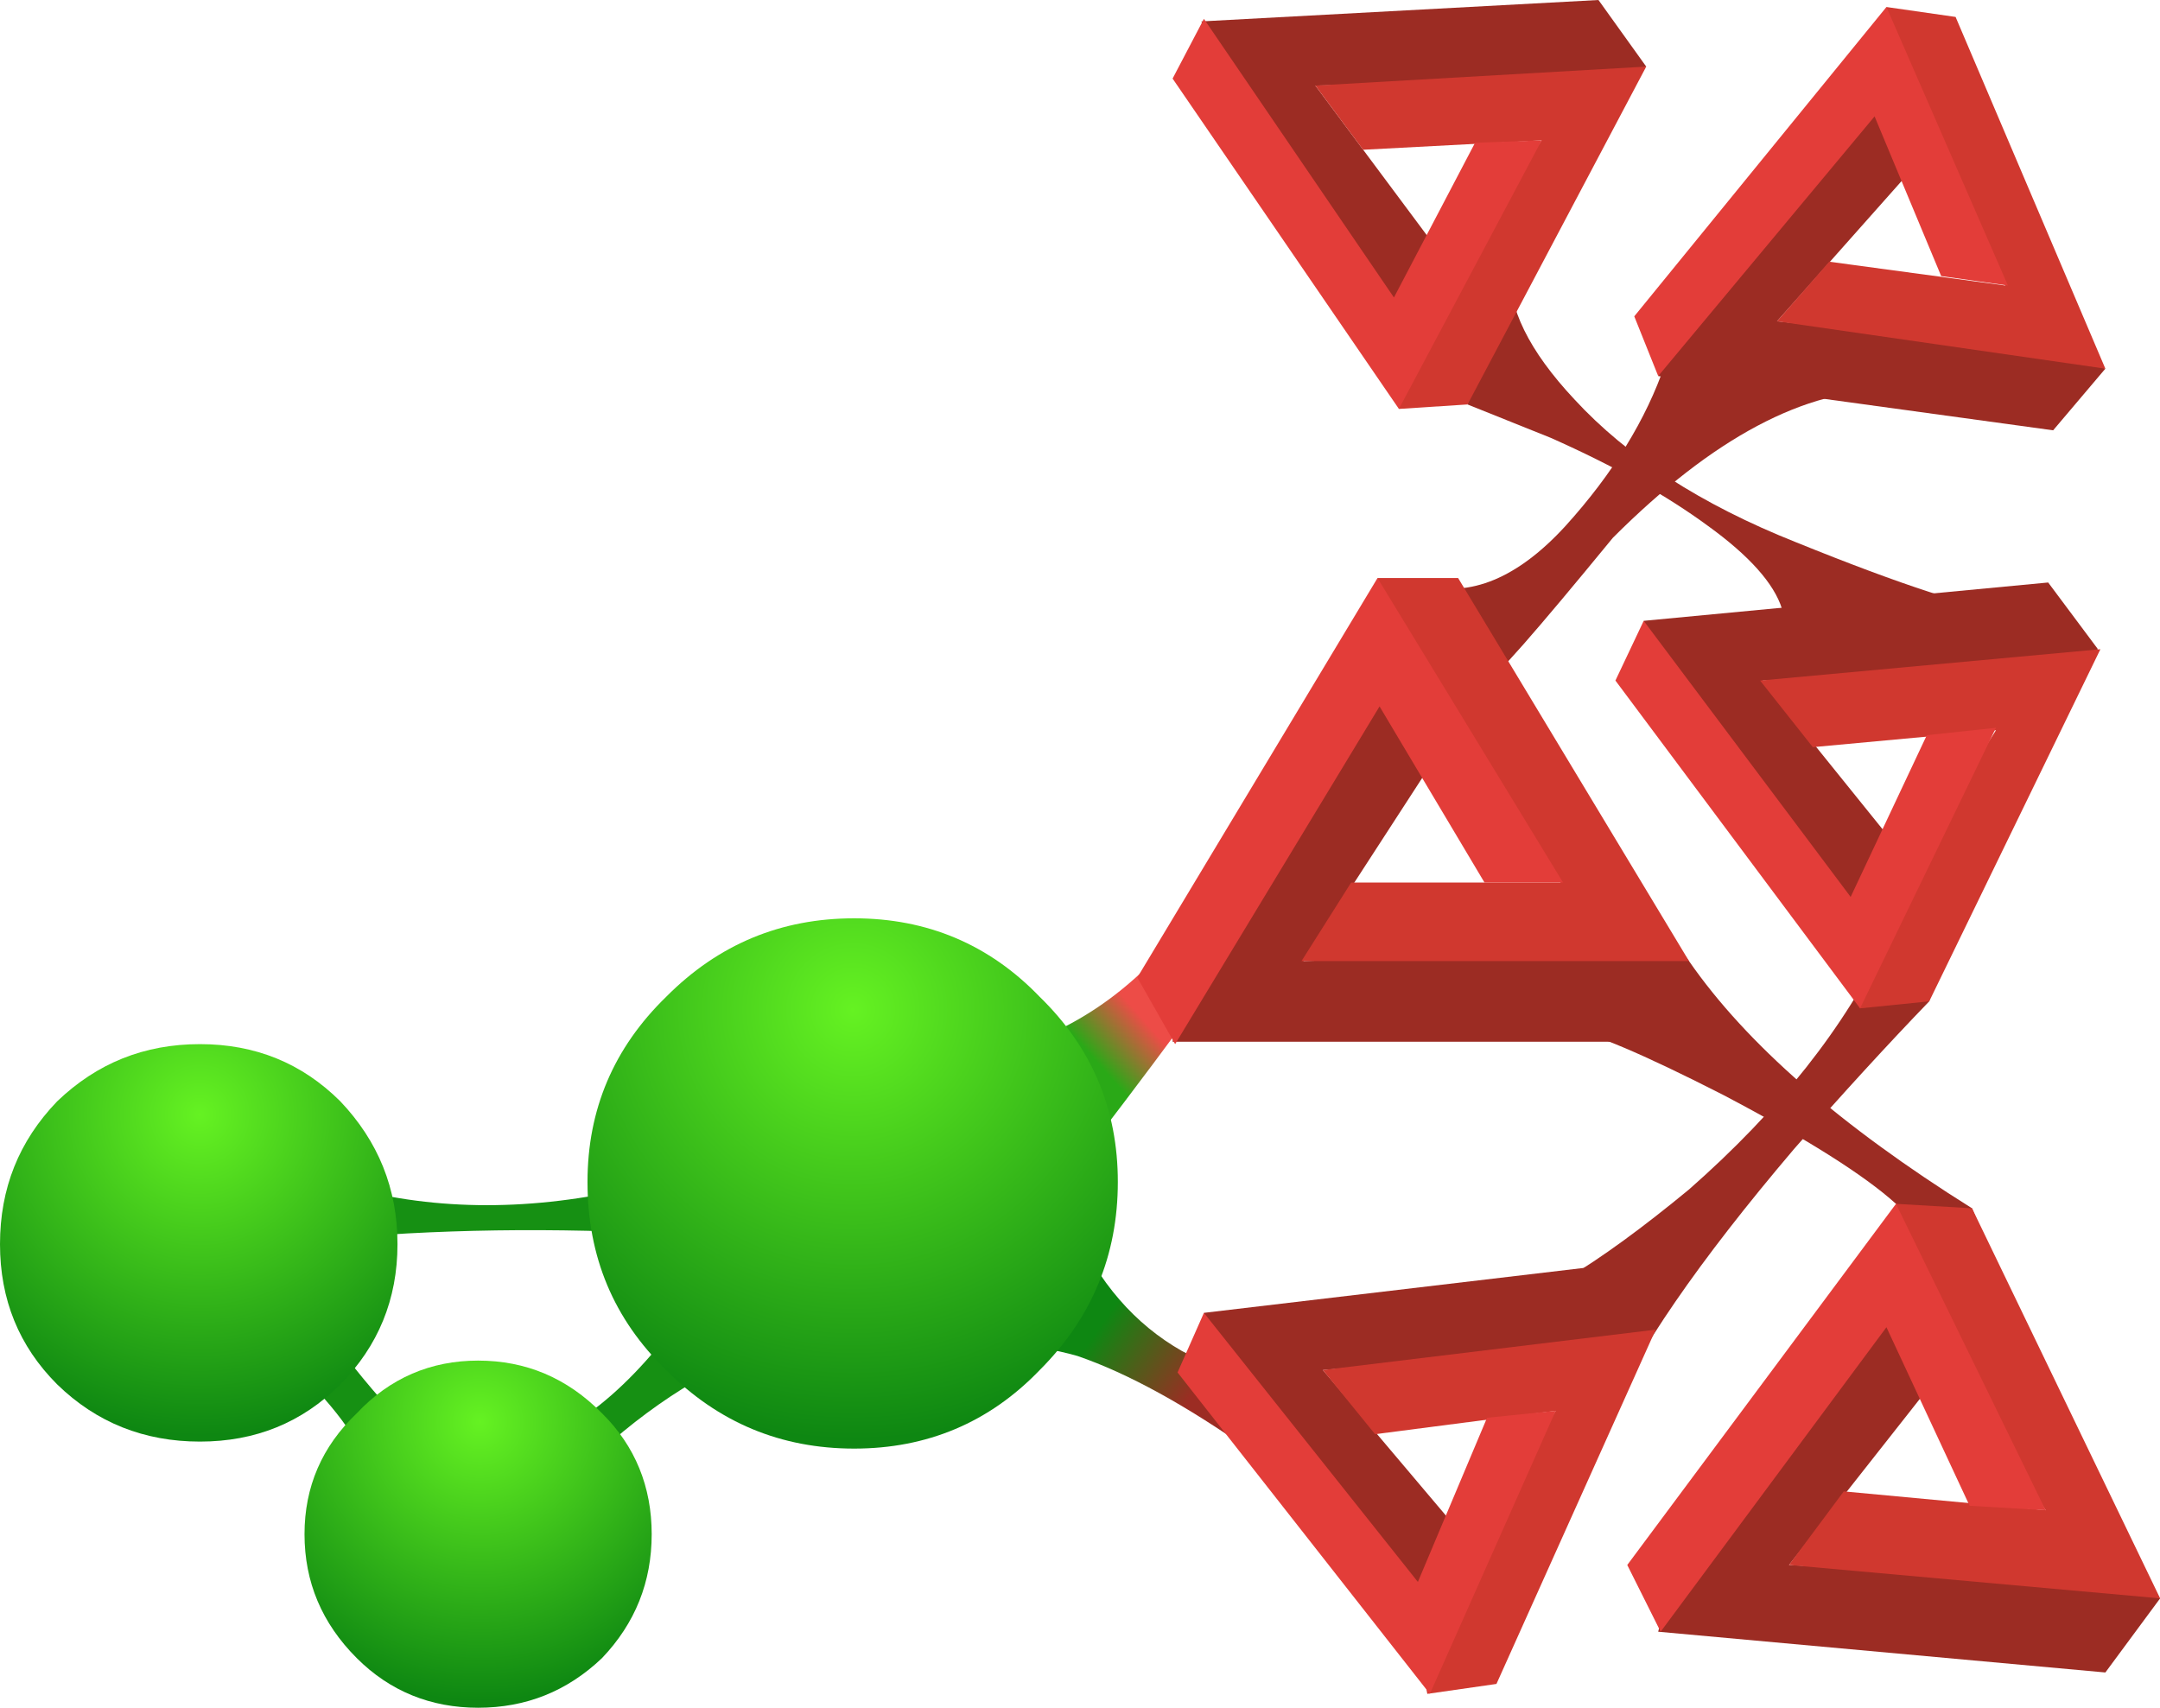
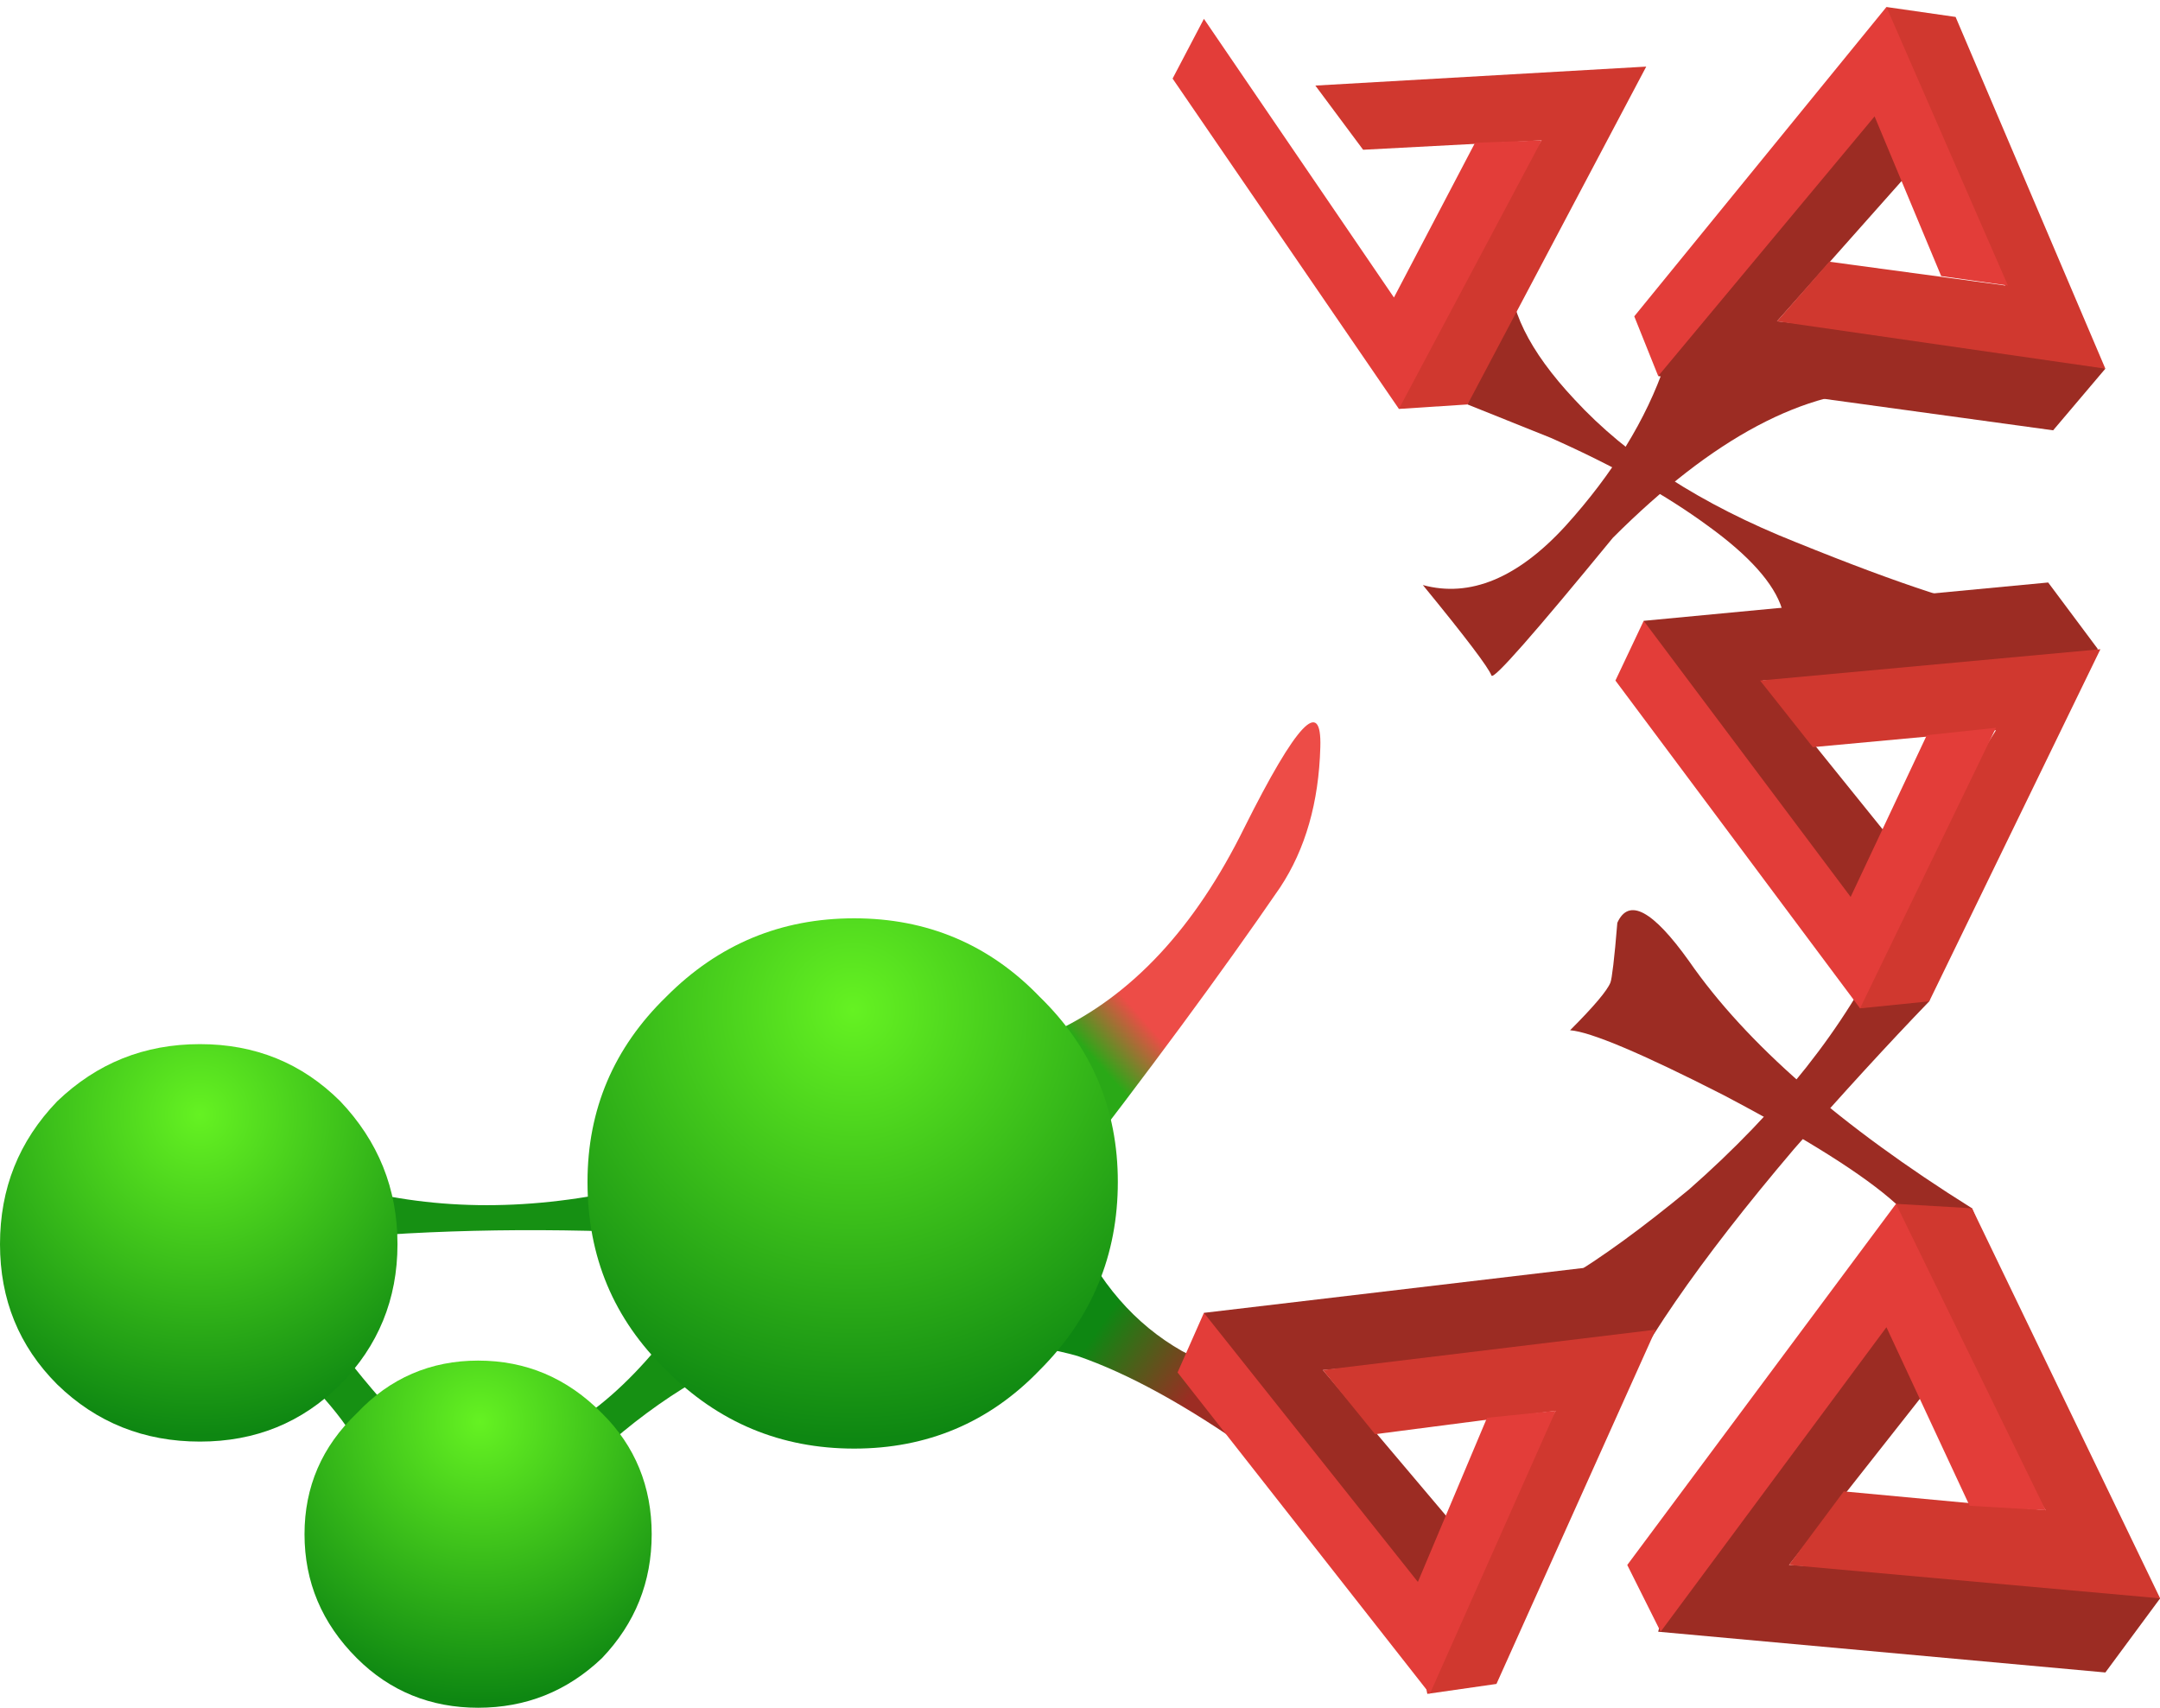
<svg xmlns="http://www.w3.org/2000/svg" version="1.1" viewBox="0 0 21.2 16.765" xml:space="preserve">
  <defs>
    <linearGradient id="e" x1="-37.25" x2="-34.823" y1="-9.13" y2="-9.13" gradientTransform="matrix(-.308 .212 .212 .308 -0 13.412)" gradientUnits="userSpaceOnUse">
      <stop stop-color="#9c2c23" offset="0" />
      <stop stop-color="#0e8712" offset="1" />
    </linearGradient>
    <linearGradient id="d" x1="-3.971" x2="-2.642" y1="-31.516" y2="-31.516" gradientTransform="matrix(-.281 -.246 -.246 .281 -.001 13.412)" gradientUnits="userSpaceOnUse">
      <stop stop-color="#ed4c47" offset="0" />
      <stop stop-color="#2aa917" offset="1" />
    </linearGradient>
    <radialGradient id="c" cx="21.199" cy="-17.949" r="9.025" gradientTransform="matrix(2.0697e-5 -.374 .374 -2.0697e-5 13.41 13.411)" gradientUnits="userSpaceOnUse">
      <stop stop-color="#65f222" offset="0" />
      <stop stop-color="#0e8712" offset="1" />
    </radialGradient>
    <radialGradient id="b" cx="29.85" cy="-10.098" r="5.862" gradientTransform="matrix(3.1861e-5 -.374 .374 -3.1861e-5 7.544 13.411)" gradientUnits="userSpaceOnUse">
      <stop stop-color="#65f222" offset="0" />
      <stop stop-color="#0e8712" offset="1" />
    </radialGradient>
    <radialGradient id="a" cx="23.399" cy="-4.198" r="6.737" gradientTransform="matrix(2.7723e-5 -.374 .374 -2.7723e-5 3.137 13.412)" gradientUnits="userSpaceOnUse">
      <stop stop-color="#65f222" offset="0" />
      <stop stop-color="#0e8712" offset="1" />
    </radialGradient>
  </defs>
  <g transform="matrix(1.25 0 0 -1.25 0 16.765)">
    <path d="m7.715 2.896 0.187 2.016 0.524-1.121c0.199-0.449 0.484-0.777 0.855-0.988 0.199-0.102 0.477-0.239 0.824-0.411 0.309-0.25 0.602-0.656 0.875-1.214l-1.156 0.839c-0.512 0.36-0.965 0.61-1.363 0.747-0.172 0.05-0.422 0.093-0.746 0.132z" fill="url(#e)" fill-rule="evenodd" />
    <path d="m4.352 2.15c0.484 0.239 0.953 0.762 1.41 1.567l-0.793 0.019c-0.973 0.039-1.895 8e-3 -2.766-0.094l0.242-0.464c0.153-0.313 0.535-0.782 1.16-1.403l0.747 0.375zm2 1.344c0.261-0.25 0.121-0.48-0.414-0.691-0.524-0.211-1.02-0.559-1.493-1.047-0.238-0.25-0.422-0.473-0.562-0.672l-0.653 0.094c-0.085 0.148-0.21 0.41-0.375 0.785-0.085 0.234-0.347 0.547-0.781 0.933l-0.617 0.524-0.469 1.156 1.684-0.469c0.695-0.199 1.441-0.211 2.238-0.035 0.399 0.086 0.731 0.192 0.992 0.317l0.504-0.692-0.449 0.012 0.395-0.215z" fill="#169013" fill-rule="evenodd" />
    <path d="m7.492 5.099c0.223-0.011 0.485 0.055 0.781 0.208 0.614 0.285 1.11 0.82 1.497 1.605 0.41 0.82 0.609 1.031 0.597 0.633-0.012-0.434-0.117-0.801-0.316-1.102-0.461-0.672-1.035-1.449-1.719-2.332-0.273-0.351-0.5-0.289-0.672 0.184l-0.168 0.804z" fill="url(#d)" fill-rule="evenodd" />
    <path d="m15.148 5.549c-0.324-0.336-0.679-0.723-1.062-1.16-0.75-0.883-1.242-1.598-1.477-2.149-0.238-0.547-0.363-0.519-0.375 0.078l0.055 1.047c0.289 0.172 0.613 0.41 0.973 0.707 0.711 0.625 1.226 1.277 1.55 1.961 0.536 1.086 0.801 1.535 0.801 1.348l-0.465-1.832z" fill="#9c2c23" fill-rule="evenodd" />
    <path d="m15.484 3.924 0.297-0.711c-0.246 0.187-0.547 0.437-0.894 0.746-0.25 0.226-0.703 0.512-1.364 0.859-0.636 0.324-1.035 0.492-1.195 0.504 0.188 0.188 0.293 0.313 0.317 0.375 0.011 0.027 0.031 0.184 0.054 0.469 0.09 0.199 0.278 0.098 0.563-0.301 0.449-0.648 1.187-1.293 2.222-1.941z" fill="#9c2c23" fill-rule="evenodd" />
    <path d="m14.848 10.349c-0.672 0.012-1.399-0.375-2.184-1.16-0.621-0.757-0.937-1.117-0.953-1.082-0.023 0.063-0.203 0.301-0.539 0.711 0.371-0.101 0.746 0.055 1.121 0.465 0.371 0.41 0.633 0.836 0.781 1.27h2.149c0.847-0.161 0.722-0.231-0.375-0.204z" fill="#9c2c23" fill-rule="evenodd" />
    <path d="m13.973 8.408c0.035 0.047 0.043 0.125 0.019 0.223-0.062 0.199-0.258 0.418-0.582 0.652-0.324 0.238-0.734 0.469-1.234 0.691l-0.653 0.262 0.375 1.606-0.039-0.539c-0.023-0.301 0.145-0.645 0.504-1.028 0.414-0.449 0.992-0.824 1.739-1.121 0.839-0.34 1.394-0.519 1.664-0.543l-1.793-0.203z" fill="#9c2c23" fill-rule="evenodd" />
    <path d="m14.664 12.775 0.336-0.336v-0.371l-1.047-1.179 2.277-0.243 0.301-0.129-0.41-0.484-3.101 0.426 0.203 0.676 1.441 1.64z" fill="#9c2c23" fill-rule="evenodd" />
    <path d="m15.746 11.17-1.008 1.832 0.074 0.355 0.543-0.078 1.176-2.762-2.578 0.372 0.41 0.468 1.383-0.187z" fill="#d0382f" fill-rule="evenodd" />
    <path d="m12.832 10.928 1.98 2.429 0.954-2.187-0.524 0.074-0.523 1.254-1.699-2.039-0.188 0.469z" fill="#e33d39" fill-rule="evenodd" />
-     <path d="m10.328 12.74 0.934-1.254-0.035-0.371-0.356-0.316-1.289 1.773-0.148 0.672 3.117 0.168 0.375-0.523-0.301-0.094-2.297-0.055z" fill="#9c2c23" fill-rule="evenodd" />
    <path d="m10.328 12.74 2.598 0.149-1.403-2.653-0.539-0.035-0.058 0.371 1.179 1.738-1.402-0.074-0.375 0.504z" fill="#d0382f" fill-rule="evenodd" />
    <path d="m11.582 12.291 0.523 0.019-1.121-2.109-1.777 2.594 0.246 0.469 1.492-2.188 0.637 1.215z" fill="#e33d39" fill-rule="evenodd" />
-     <path d="m13.262 5.865-0.41-0.633h-3.645l0.133 0.801 1.398 2.149 0.434-0.356 0.055-0.43-0.993-1.531 2.672 0.094 0.356-0.094z" fill="#9c2c23" fill-rule="evenodd" />
-     <path d="m13.262 5.865h-3.043l0.39 0.617h1.645l-1.477 1.942 0.039 0.449h0.633l1.813-3.008z" fill="#d0382f" fill-rule="evenodd" />
-     <path d="m11.656 6.482-0.824 1.383-1.605-2.652-0.297 0.523 1.886 3.137 1.457-2.391h-0.617z" fill="#e33d39" fill-rule="evenodd" />
    <path d="m9.637 2.412-0.184 0.691 3.137 0.371 0.41-0.503-0.297-0.114-2.316-0.203 1.027-1.215v-0.375l-0.336-0.355-1.441 1.703z" fill="#9c2c23" fill-rule="evenodd" />
    <path d="m10.387 2.654 2.613 0.317-1.25-2.782-0.543-0.078-0.074 0.395 1.082 1.828-1.418-0.184-0.41 0.504z" fill="#d0382f" fill-rule="evenodd" />
    <path d="m11.676 2.279 0.539 0.055-0.988-2.223-1.981 2.524 0.207 0.468 1.68-2.113 0.543 1.289z" fill="#e33d39" fill-rule="evenodd" />
    <path d="m16.961 0.861-0.43-0.582-3.511 0.32 0.187 0.766 1.531 1.942 0.391-0.375 0.019-0.411-1.101-1.398 2.594-0.152 0.32-0.11z" fill="#9c2c23" fill-rule="evenodd" />
    <path d="m16.062 1.553-1.25 1.996 0.075 0.41 0.597-0.035 1.477-3.063-2.914 0.262 0.43 0.578 1.585-0.148z" fill="#d0382f" fill-rule="evenodd" />
    <path d="m12.777 1.123 2.11 2.836 1.175-2.406-0.597 0.035-0.653 1.402-1.773-2.391-0.262 0.524z" fill="#e33d39" fill-rule="evenodd" />
    <path d="m13.84 8.068 1.008-1.25-0.016-0.39-0.355-0.336-1.403 1.754-0.168 0.691 3.176 0.301 0.391-0.524-0.297-0.113-2.336-0.133z" fill="#9c2c23" fill-rule="evenodd" />
    <path d="m14.531 5.865 1.141 1.813-1.438-0.133-0.414 0.523 2.672 0.246-1.344-2.765-0.543-0.055-0.074 0.371z" fill="#d0382f" fill-rule="evenodd" />
    <path d="m12.684 8.068 0.222 0.469 1.625-2.168 0.598 1.27 0.543 0.058-1.067-2.203-1.921 2.574z" fill="#e33d39" fill-rule="evenodd" />
    <path d="m8.777 4.131c0-0.574-0.203-1.067-0.613-1.477-0.398-0.414-0.887-0.617-1.457-0.617-0.574 0-1.066 0.203-1.477 0.617-0.41 0.399-0.617 0.887-0.617 1.477 0 0.57 0.207 1.054 0.617 1.453 0.411 0.414 0.903 0.617 1.477 0.617 0.57 0 1.059-0.203 1.457-0.617 0.41-0.399 0.613-0.883 0.613-1.453z" fill="url(#c)" fill-rule="evenodd" />
    <path d="m5.117 1.365c0-0.375-0.129-0.699-0.39-0.973-0.274-0.261-0.598-0.39-0.973-0.39-0.371 0-0.692 0.129-0.953 0.39-0.274 0.274-0.41 0.598-0.41 0.973 0 0.371 0.136 0.688 0.41 0.949 0.261 0.278 0.582 0.414 0.953 0.414 0.375 0 0.699-0.136 0.973-0.414 0.261-0.257 0.39-0.578 0.39-0.949z" fill="url(#b)" fill-rule="evenodd" />
    <path d="m3.121 3.642c0-0.433-0.152-0.8-0.449-1.101-0.301-0.301-0.668-0.449-1.102-0.449-0.437 0-0.812 0.148-1.121 0.449-0.301 0.301-0.449 0.668-0.449 1.101 0 0.438 0.148 0.809 0.449 1.122 0.313 0.3 0.684 0.449 1.121 0.449 0.434 0 0.801-0.149 1.102-0.449 0.297-0.313 0.449-0.684 0.449-1.122z" fill="url(#a)" fill-rule="evenodd" />
  </g>
</svg>